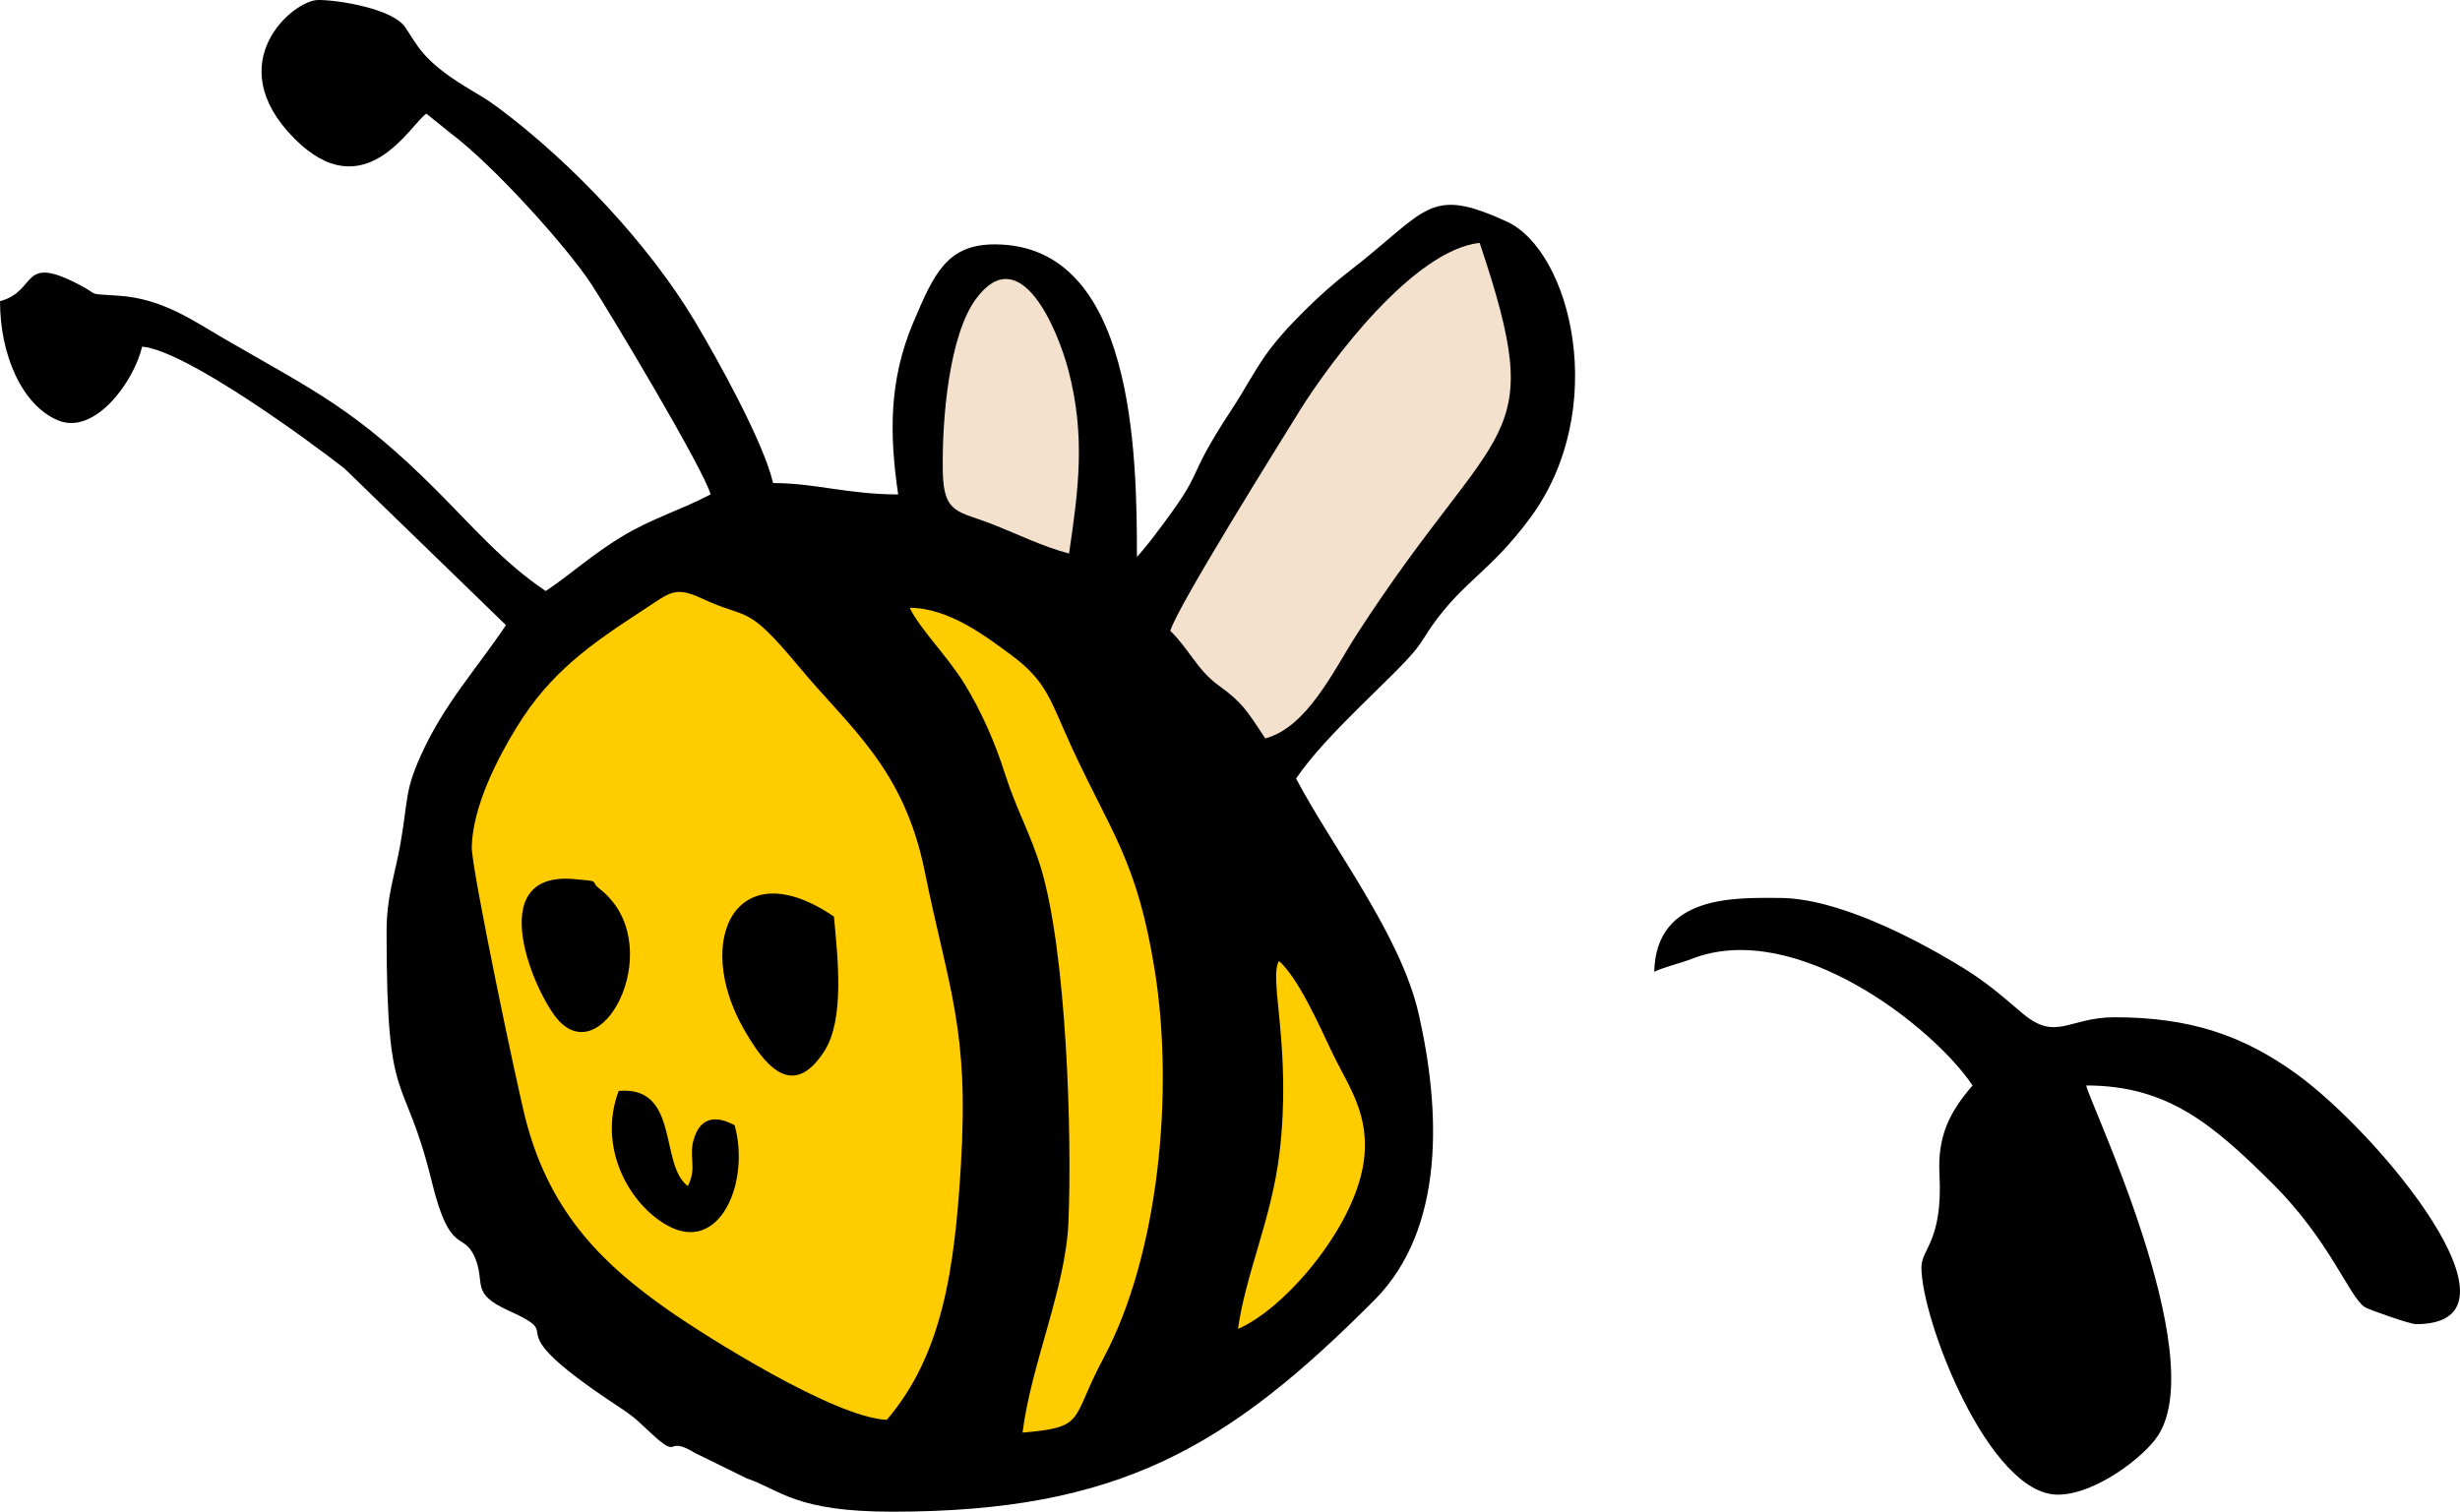
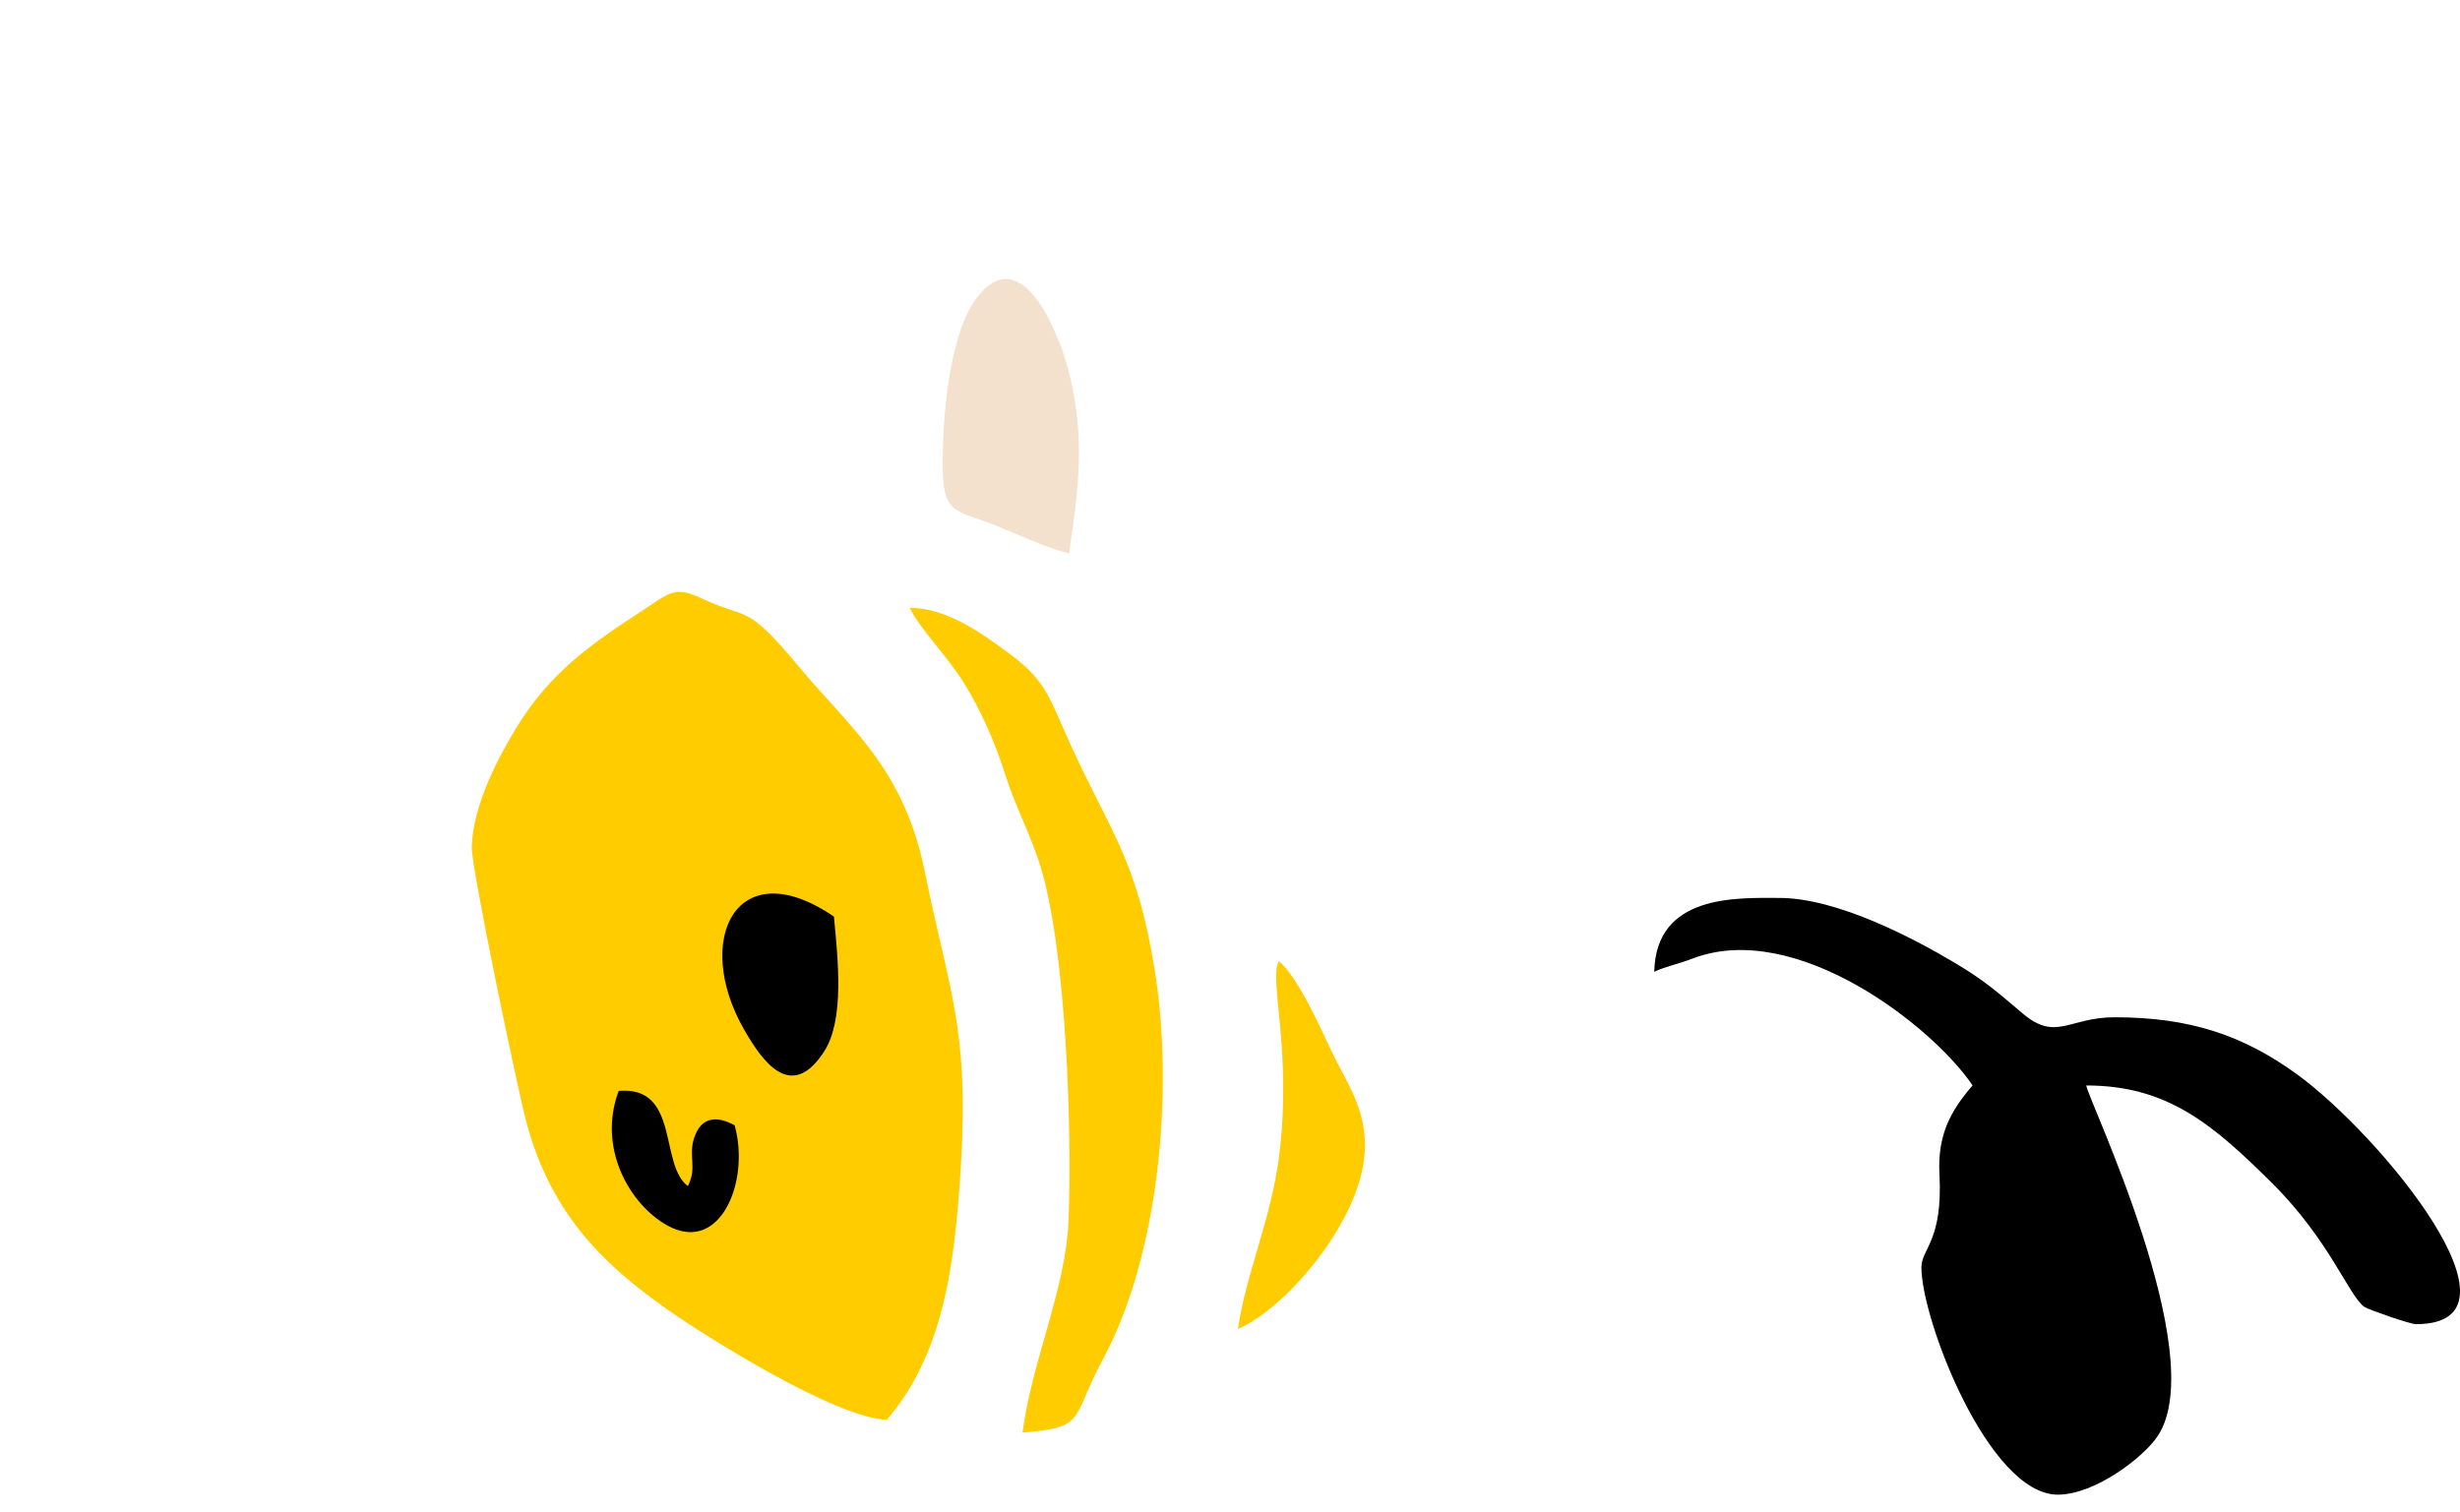
<svg xmlns="http://www.w3.org/2000/svg" xml:space="preserve" width="74.481mm" height="45.782mm" style="shape-rendering:geometricPrecision; text-rendering:geometricPrecision; image-rendering:optimizeQuality; fill-rule:evenodd; clip-rule:evenodd" viewBox="0 0 4074.39 2504.44">
  <defs>
    <style type="text/css">  .fil0 {fill:black} .fil2 {fill:#F3E1CD} .fil1 {fill:#FFCC00}  </style>
  </defs>
  <g id="Слой_x0020_1">
-     <path class="fil0" d="M1280.47 800.29c69.17,0 124.72,18.83 207.13,18.83 -14.64,-99.63 -15.57,-189.15 25.26,-285.44 34.03,-80.25 55.52,-128.82 134.8,-128.82 231.35,0 235.38,349.1 235.38,517.83 5.49,-6.32 3.93,-4.17 13.03,-15.21 8.14,-9.88 9.72,-11.98 16.62,-21.04 92.45,-121.3 41.49,-77.46 128.7,-210.25 20.27,-30.87 32.22,-55.16 54.2,-87.02 30.78,-44.6 95.1,-105.92 135.78,-137.26 134.3,-103.43 133.07,-144.79 263.92,-84.99 106.85,48.82 171.94,311.68 38.91,491.37 -65.69,88.72 -109.3,103.58 -161.67,177.28 -8.37,11.77 -17.11,27.37 -26.56,39.34 -36.13,45.77 -149.34,140.34 -199.31,214.96 61.43,116.1 173.3,259.08 203.08,390.08 35.89,157.86 44.97,355.09 -73.42,473.96 -242.58,243.56 -423.02,350.52 -798.13,350.52 -161.19,0 -184.07,-35.42 -241.71,-55.31l-85.35 -41.94c-49.09,-29.53 -25.08,9.93 -66.14,-26.65 -28.13,-25.06 -26.99,-28.05 -62.36,-51.37 -217.94,-143.71 -72.26,-109.01 -180.81,-158.14 -63,-28.52 -37.51,-44.31 -54.79,-86.44 -19.28,-46.99 -41.02,-0.98 -71.67,-126.05 -47,-191.74 -75.12,-111.55 -75.12,-414.47 0,-59.86 13.44,-92.09 23.01,-146.46 13.02,-73.94 6.65,-85.5 33.47,-145.42 38.21,-85.36 92.13,-143.2 141.24,-216.54l-267.6 -259.66c-57.52,-44.91 -262.78,-195.69 -334.97,-201.69 -13.41,57.56 -78.52,148.14 -140,121.84 -58.94,-25.22 -95.38,-107.98 -95.38,-197.16 63.06,-16.84 32.7,-78.74 131,-27.43 36.93,19.27 9.29,14.29 66.32,18.42 73,5.28 121.68,40.95 179.71,74.5 145.24,83.96 212.82,114.8 345.58,247.58 60.08,60.08 111.22,120.23 181.24,167.12 43.16,-28.9 77.1,-60.69 126.22,-90.33 50.2,-30.29 98.52,-44.18 146.81,-69.74 -11.09,-41.56 -168.83,-304.71 -197.58,-348.5 -41.98,-63.95 -164.21,-198.44 -231.45,-248.72l-41.73 -33.59c-26.15,17.51 -102.11,159.21 -219.34,40.45 -123.14,-124.76 -1.34,-228.75 40.45,-228.75 34.46,0 122.7,14.67 143.56,44.74 20.39,29.38 27.6,54.23 99.29,98.44 25.43,15.68 33.91,19.35 57.27,36.87 120.64,90.49 247.8,225.13 324.32,353.58 36.08,60.57 112.81,198.17 128.77,266.66z" />
    <path class="fil1" d="M1468.77 2352.19c-85.57,-3.12 -300.06,-138.27 -362.31,-181.98 -101.21,-71.07 -193.15,-154.89 -234.77,-311.53 -14.52,-54.63 -91.26,-421.3 -90.37,-455.59 1.77,-68.37 43.65,-148.31 74.59,-198.64 56.22,-91.46 122.7,-137.27 210.44,-194.56 43.34,-28.31 51.23,-39.48 96.92,-18.04 77.33,36.28 70.86,5.45 160.63,113.45 83.26,100.16 173.05,166.91 207.69,338.31 39.5,195.46 73.63,259.02 59.9,486.77 -10.37,172.09 -30.43,313.79 -122.72,421.81z" />
    <path class="fil0" d="M3502.45 1685.32c123.93,0 212.13,29.45 301.37,94.07 137.95,99.89 397.5,414.35 197.64,414.35 -9.77,0 -78.05,-23.93 -84.75,-28.23 -25.55,-16.39 -57.56,-109.97 -152.96,-204.82 -99.01,-98.44 -174.11,-162.39 -308.37,-162.39 1.71,20.51 206.77,445.05 118.78,580.13 -23.33,35.81 -104.51,97.77 -165.86,97.77 -114.59,0 -225.96,-290.02 -225.96,-376.61 0,-30.79 35.77,-43.52 29.91,-154.13 -3.32,-62.74 16.41,-102.96 54.82,-147.16 -64.9,-96.92 -292.7,-276.24 -464.27,-210.07 -23.45,9.04 -44.57,12.93 -62.97,21.76 2.88,-129.34 137.62,-122.39 207.13,-122.39 96.39,0 223.43,67.65 288.94,106.49 50.2,29.75 71.2,48.49 113.47,84.39 56.37,47.87 76.32,6.84 153.09,6.84z" />
-     <path class="fil2" d="M2095.68 1223.37c-31.35,-47.5 -38.48,-59.67 -77.3,-87.77 -35.49,-25.69 -49.33,-60.78 -80.07,-90.51 12.14,-40.85 179.09,-307.71 213.05,-362.66 52.43,-84.83 190.13,-268.11 299.32,-280.09 114.98,342.49 33.46,282.3 -203.56,648.71 -37.78,58.41 -81.43,153.33 -151.44,172.31z" />
    <path class="fil1" d="M1693.59 2373.37c14.5,-114.76 71.42,-238.5 76.03,-348.84 6.15,-147.12 -3.41,-445.67 -45.23,-585.49 -16.62,-55.55 -41.24,-98.47 -59.73,-156.63 -17.06,-53.68 -39.59,-104.45 -67.19,-149.44 -28.17,-45.9 -74.22,-91.2 -90.66,-125.99 64.45,-0.09 127.02,47.98 167.33,77.68 60.85,44.83 65.38,76.29 100.93,153.36 65.69,142.45 108.65,188.61 137.64,370.28 31.59,197.93 7.78,468.66 -85.52,642.72 -54.96,102.54 -27.2,113.38 -133.6,122.36z" />
    <path class="fil2" d="M1770.59 917.13c-46.32,-12.8 -80.33,-30.14 -125.71,-48.14 -56.94,-22.58 -82.08,-16.43 -83.36,-87.35 -1.63,-90.32 11.08,-226.63 54.68,-286.12 73.41,-100.15 135.78,51.09 153.16,117.15 28.6,108.67 17.29,196.47 1.23,304.45z" />
    <path class="fil1" d="M2050.42 2201.62c12.88,-91.53 55.7,-183.23 68.59,-290.04 21.1,-174.81 -18.53,-290.79 -0.59,-319.51 31.7,28.44 65.54,104.16 86.34,148.18 28.1,59.46 66.25,106.27 53.34,188.11 -16.89,107.09 -129.81,239.62 -207.67,273.26z" />
    <path class="fil0" d="M1381.19 1518.52c6.71,70.76 17.72,170.75 -16.03,223.16 -54.07,83.94 -101.33,18.91 -132.86,-36.16 -85.34,-149.06 -12.12,-297.03 148.9,-186.99z" />
-     <path class="fil0" d="M993.5 1472.86c112.77,88 9.96,299.52 -67.21,218.95 -38.86,-40.57 -130.19,-249.52 24.9,-235.43 47.48,4.32 23.51,1.8 42.31,16.48z" />
    <path class="fil0" d="M1139.24 1965.01c16.1,-31.76 0.14,-49.05 10.6,-80.2 15.04,-44.81 50.69,-29.17 66.9,-20.61 26.12,93.44 -24.3,214.14 -111.11,166.22 -62.7,-34.6 -116.48,-128.49 -80.92,-223.13 101.62,-8.68 66.83,122.05 114.54,157.72z" />
  </g>
</svg>